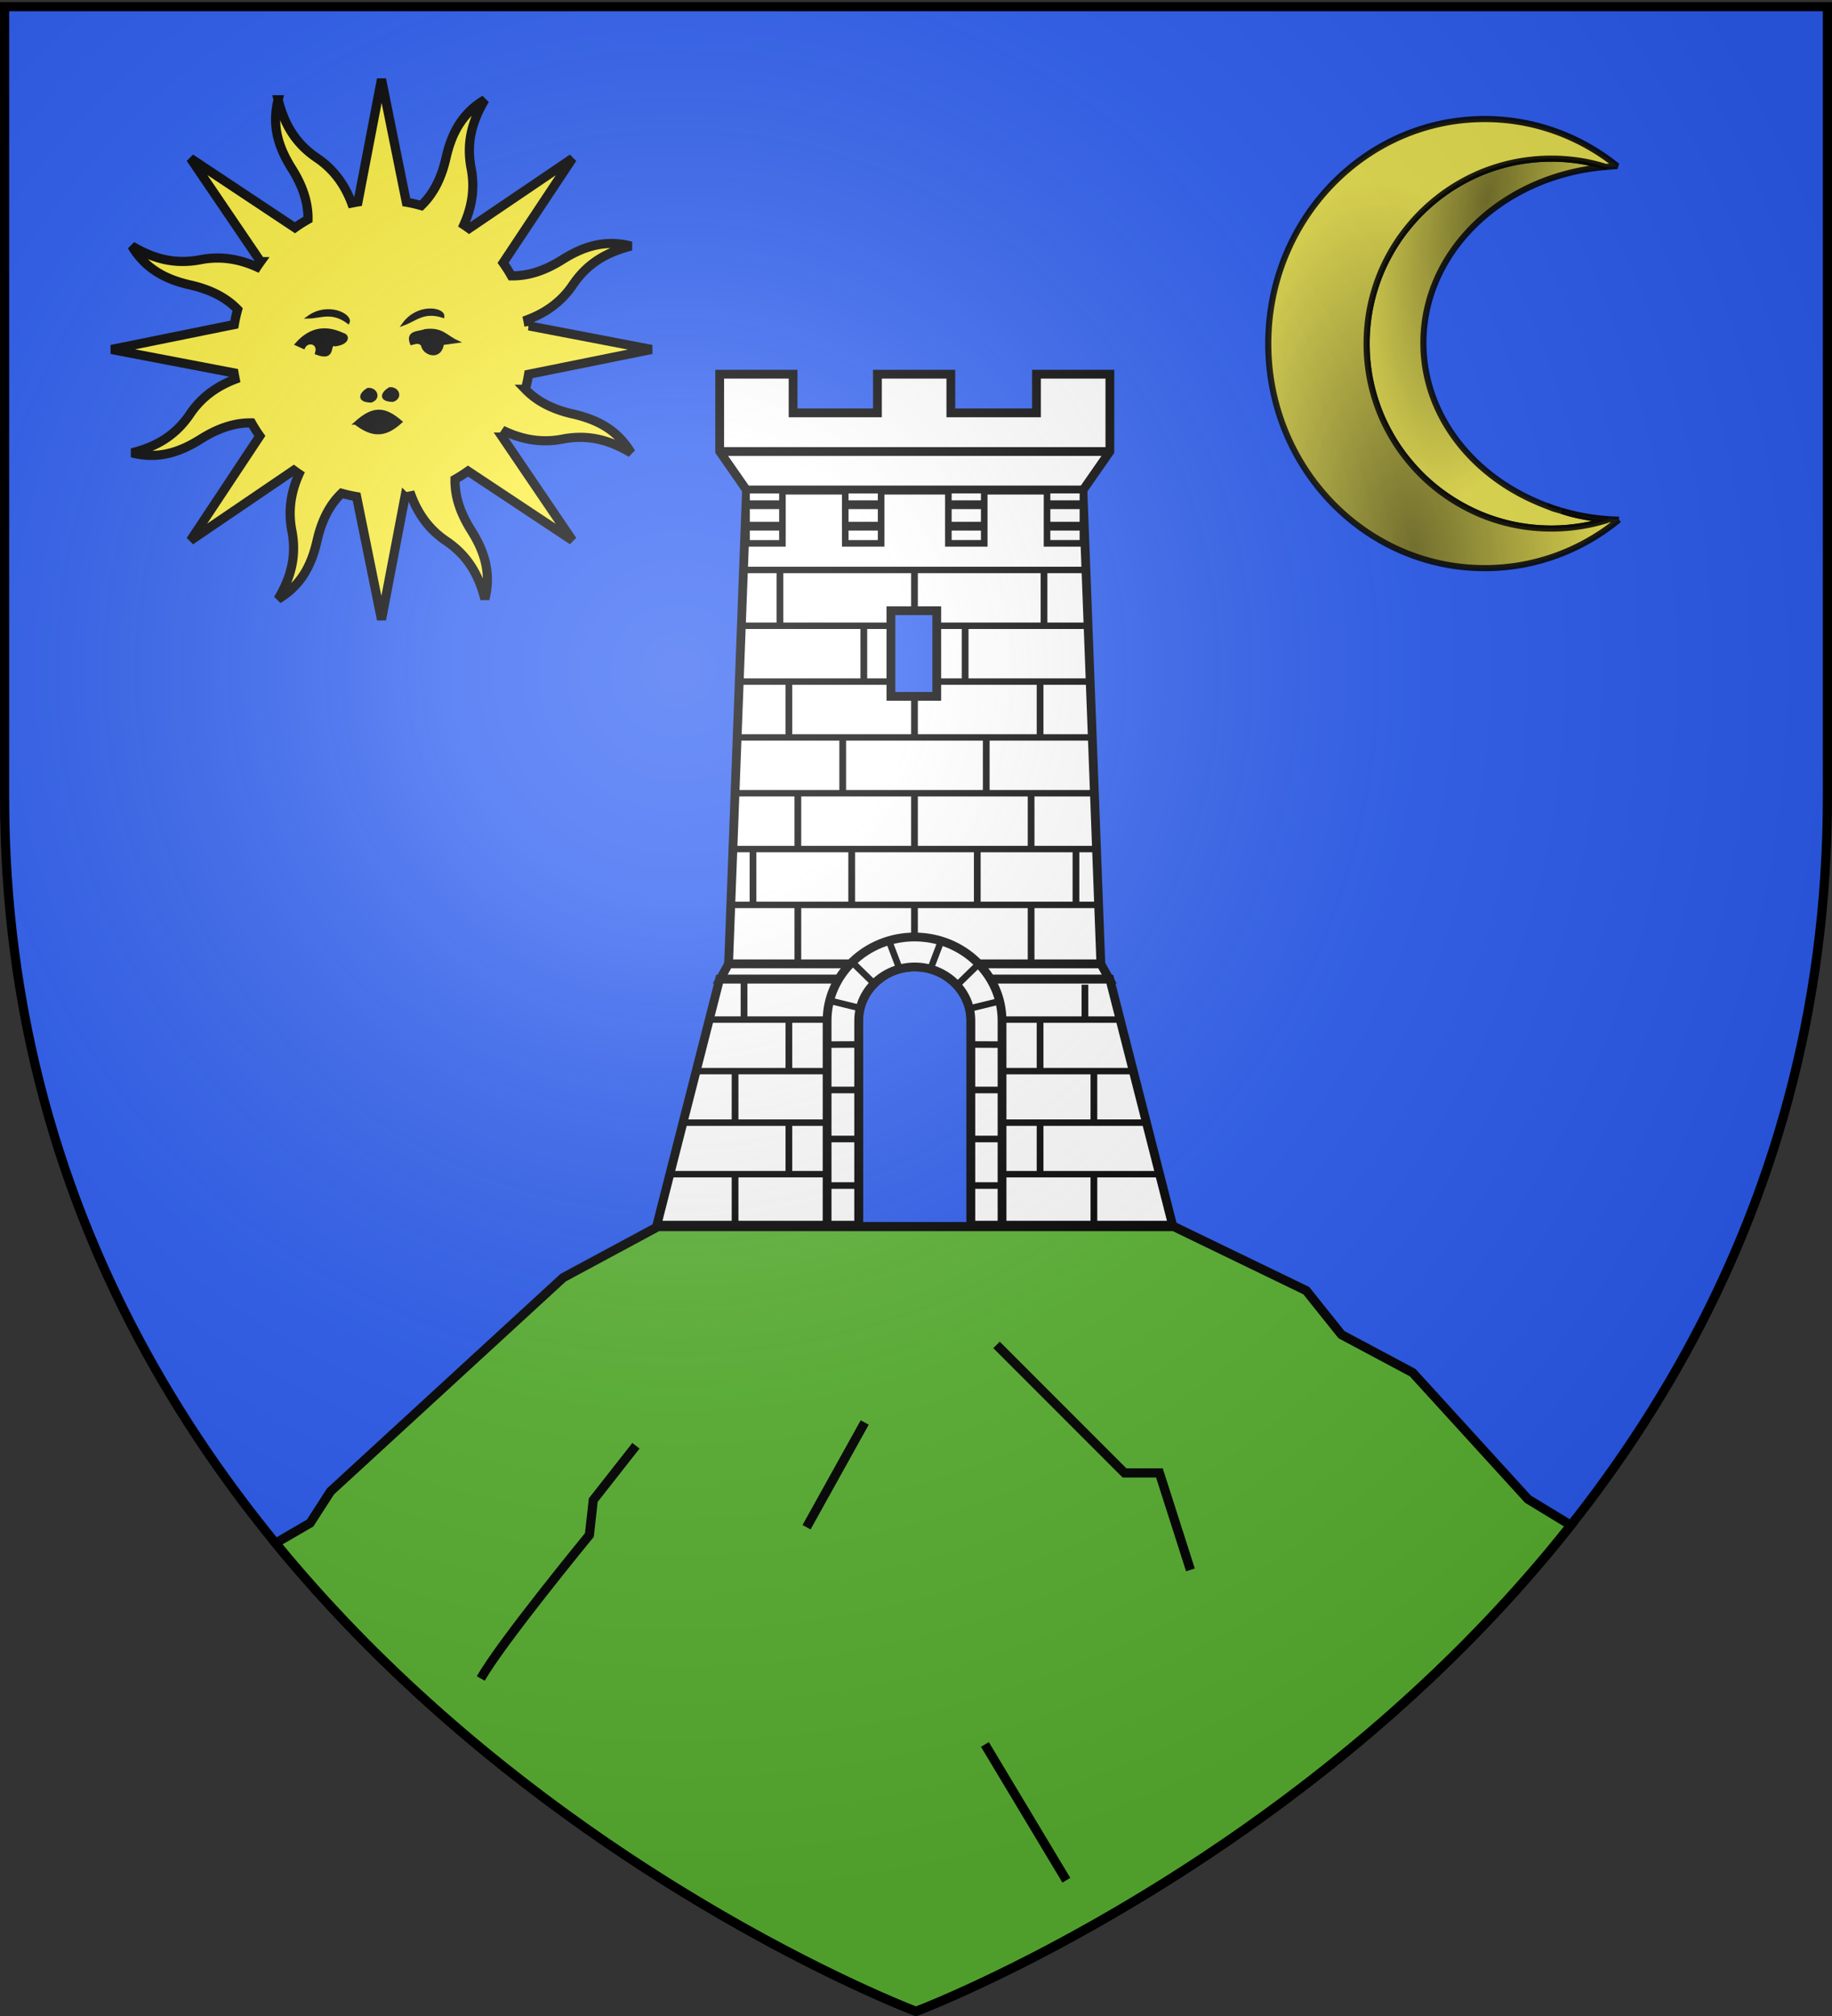
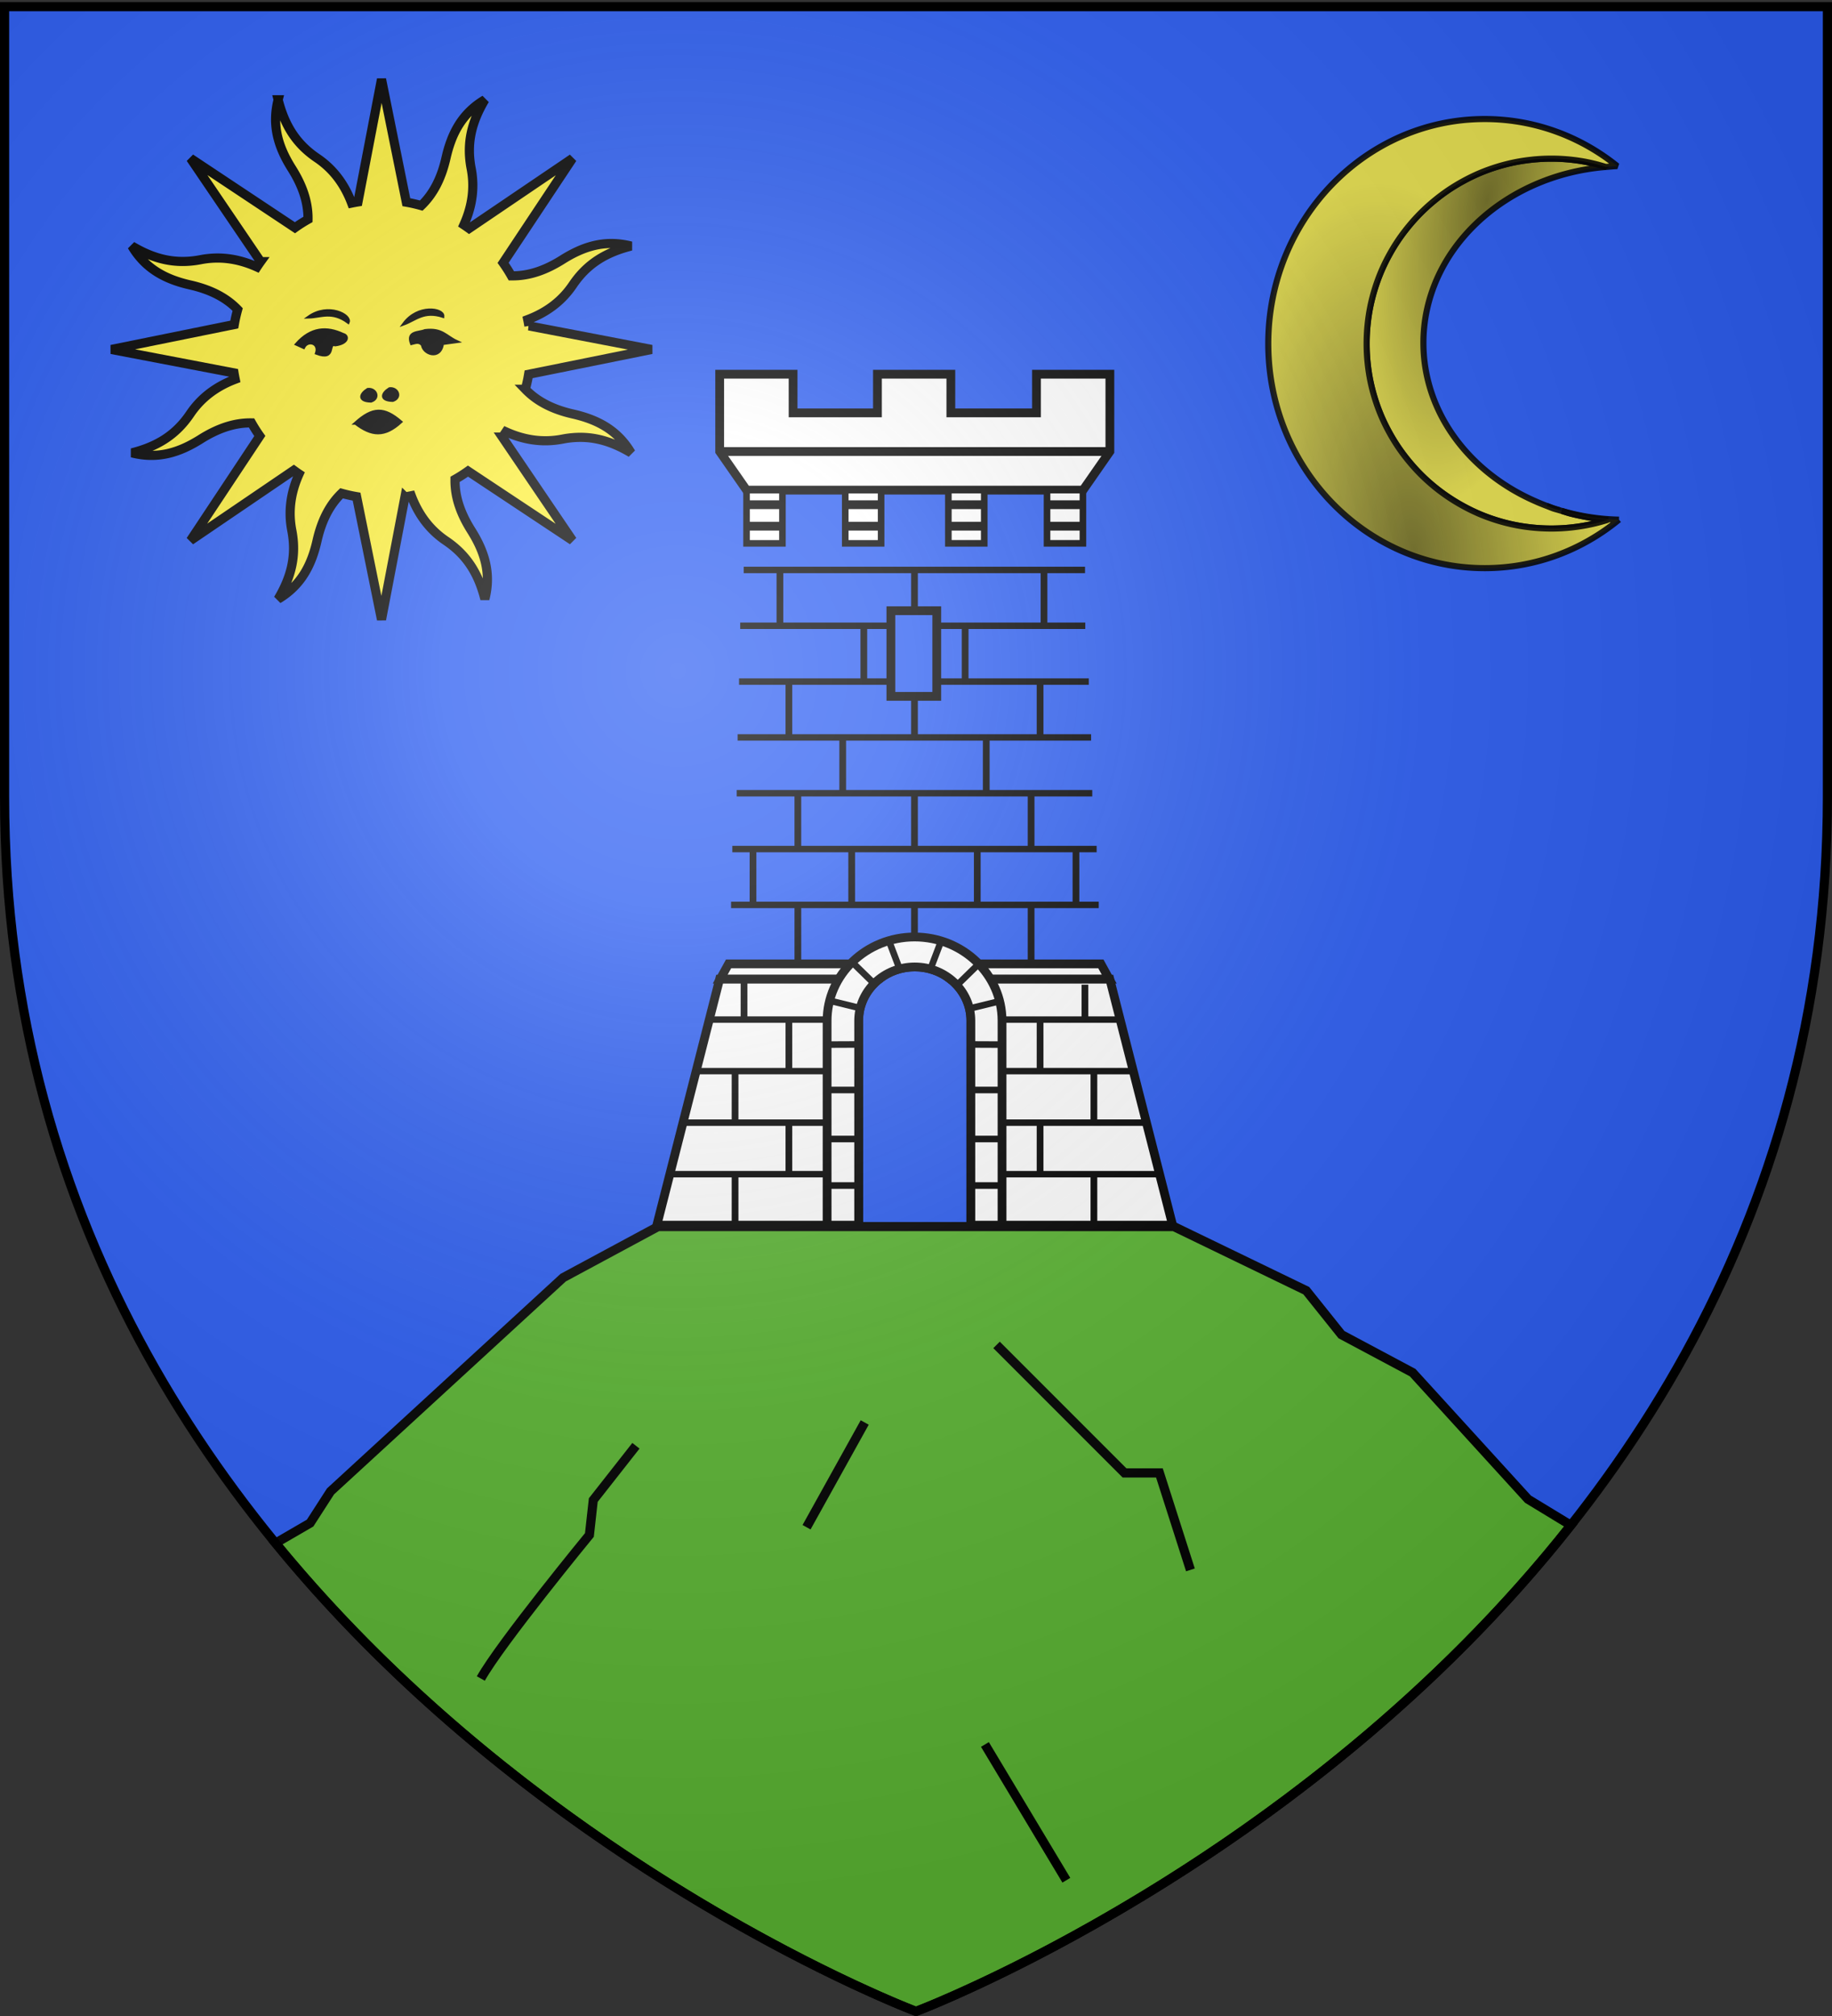
<svg xmlns="http://www.w3.org/2000/svg" xmlns:xlink="http://www.w3.org/1999/xlink" width="600" height="660" version="1.0">
  <rect width="100%" height="100%" fill="#333333" stroke="none" />
  <desc>Flag of Canton of Valais (Wallis)</desc>
  <defs>
    <radialGradient xlink:href="#a" id="i" cx="221.445" cy="226.331" r="300" fx="221.445" fy="226.331" gradientTransform="matrix(1.353 0 0 1.349 -77.63 -85.747)" gradientUnits="userSpaceOnUse" />
    <radialGradient xlink:href="#d" id="g" cx="49.017" cy="70.816" r="60.547" fx="49.017" fy="70.816" gradientTransform="matrix(1.651 .376 -.145 .637 178.829 27.442)" gradientUnits="userSpaceOnUse" />
    <radialGradient xlink:href="#c" id="h" cx="154.772" cy="112.17" r="73.516" fx="154.772" fy="112.17" gradientTransform="matrix(-.115 -.826 1.629 -.226 199.173 268.13)" gradientUnits="userSpaceOnUse" />
    <linearGradient id="a">
      <stop offset="0" style="stop-color:white;stop-opacity:.314" />
      <stop offset=".19" style="stop-color:white;stop-opacity:.251" />
      <stop offset=".6" style="stop-color:#6b6b6b;stop-opacity:.125" />
      <stop offset="1" style="stop-color:black;stop-opacity:.125" />
    </linearGradient>
    <linearGradient id="c">
      <stop offset="0" style="stop-color:#000;stop-opacity:1" />
      <stop offset="1" style="stop-color:#000;stop-opacity:0" />
    </linearGradient>
    <linearGradient id="d">
      <stop offset="0" style="stop-color:#000;stop-opacity:1" />
      <stop offset="1" style="stop-color:#000;stop-opacity:0" />
    </linearGradient>
    <path id="b" d="M2.922 27.673c0-5.952 2.317-9.844 5.579-11.013 1.448-.519 3.307-.273 5.018 1.447 2.119 2.129 2.736 7.993-3.483 9.121.658-.956.619-3.081-.714-3.787-.99-.524-2.113-.253-2.676.123-.824.552-1.729 2.106-1.679 4.108z" />
  </defs>
  <g style="display:inline">
    <path d="M300 658.5s298.5-112.32 298.5-397.772V2.176H1.5v258.552C1.5 546.18 300 658.5 300 658.5" style="fill:#2b5df2;fill-opacity:1;fill-rule:evenodd;stroke:none;stroke-width:1px;stroke-linecap:butt;stroke-linejoin:miter;stroke-opacity:1;display:inline" />
    <path d="m215.5 401.563-31.062 16.718-76.188 69.969-6.687 10.375-11.313 6.563C178.24 612.668 300 658.5 300 658.5s126.184-47.476 214.469-159.156l-14.032-8.531-37.78-41.438-23.313-12.437-11.531-14.407-43.344-20.969z" style="fill:#5ab532;fill-opacity:1;fill-rule:evenodd;stroke:#000;stroke-width:3;stroke-linecap:butt;stroke-linejoin:miter;stroke-opacity:1;display:inline;stroke-miterlimit:4;stroke-dasharray:none" />
    <path d="m326.38 440.296 41.91 41.91h11.43l10.159 31.748M157.476 549.513c6.35-11.43 35.559-46.989 35.559-46.989l1.27-11.43 13.97-17.779M322.57 571.103l26.67 44.448M264.153 499.985l19.049-34.29" style="opacity:1;fill:#5ab532;fill-opacity:1;stroke:#000;stroke-width:3;stroke-miterlimit:4;stroke-dasharray:none;stroke-opacity:1" />
  </g>
  <g style="display:inline">
    <g transform="translate(-1015.704 -1054.064)scale(1.562)">
      <path d="M801.159 753.249v16.2l5.637 8.1h70.538l5.637-8.1v-16.2h-15.39v8.1h-17.954v-8.1h-15.39v8.1h-17.688v-8.1z" style="fill:#fff;fill-opacity:1;stroke:#000;stroke-width:1.84;stroke-miterlimit:4;stroke-dasharray:none;stroke-opacity:1" />
-       <path d="M803.02 876.848h78.06l-3.761-99.302H806.78z" style="fill:#fff;fill-opacity:1;stroke:#000;stroke-width:1.84;stroke-miterlimit:4;stroke-dasharray:none;stroke-opacity:1" />
      <path d="m803.02 876.841-1.76 3.2h33.32c2.033-1.605 4.642-2.56 7.48-2.56 2.84 0 5.448.955 7.48 2.56h33.3l-1.76-3.2z" style="fill:#fff;fill-opacity:1;stroke:#000;stroke-width:1.84;stroke-miterlimit:4;stroke-dasharray:none;stroke-opacity:1" />
      <path d="m801.14 880.041-13.16 51.56h42.32v-42.88c0-3.493 1.668-6.616 4.28-8.68zm48.4 0c2.614 2.064 4.28 5.187 4.28 8.68v42.88h42.3l-13.16-51.56z" style="fill:#fff;fill-opacity:1;stroke:#000;stroke-width:1.84;stroke-miterlimit:4;stroke-dasharray:none;stroke-opacity:1" />
      <use xlink:href="#e" width="600" height="660" transform="translate(0 70.28)" />
      <path d="M803.545 863.798h77.089v1.35h-77.089zM803.807 852.098h76.388v1.35h-76.388zM804.728 840.398h74.548v1.35h-74.548zM804.916 828.698h74.116v1.35h-74.116zM805.216 816.998h73.328v1.35h-73.328zM805.46 805.298h72.351v1.35H805.46zM806.192 793.598h71.569v1.35h-71.569z" style="fill:#000;fill-opacity:1;stroke:none;stroke-width:2;stroke-miterlimit:4;stroke-dasharray:none;stroke-opacity:1" />
      <path d="M806.79 777.549h7.525v11.154h-7.524zM869.795 777.546h7.524V788.7h-7.524zM849.104 777.546h7.524V788.7h-7.524zM827.482 777.549h7.524v11.154h-7.524z" style="fill:#fff;fill-opacity:1;stroke:#000;stroke-width:1.38;stroke-miterlimit:4;stroke-dasharray:none;stroke-opacity:1" />
      <path id="e" d="M-806.005 841.296h11.863v1.411h-11.863z" style="fill:#000;fill-opacity:1;stroke:none;stroke-width:2;stroke-miterlimit:4;stroke-dasharray:none;stroke-opacity:1" transform="rotate(-90)" />
      <use xlink:href="#e" width="600" height="660" transform="translate(-10.621 11.863)" />
      <use xlink:href="#e" width="600" height="660" transform="translate(0 23.727)" />
      <path d="M837.055 802.82h9.618v17.949h-9.618z" style="fill:#2b5df2;fill-opacity:1;stroke:#000;stroke-width:1.84;stroke-miterlimit:4;stroke-dasharray:none;stroke-opacity:1" />
      <use xlink:href="#e" width="600" height="660" transform="translate(15.048 34.69)" />
      <use xlink:href="#e" width="600" height="660" transform="translate(0 46.554)" />
      <use xlink:href="#e" width="600" height="660" transform="translate(-13.167 58.417)" />
      <use xlink:href="#e" width="600" height="660" transform="translate(-28.215)" />
      <use xlink:href="#e" width="600" height="660" transform="translate(10.621 11.863)" />
      <use xlink:href="#e" width="600" height="660" transform="translate(33.858 58.417)" />
      <use xlink:href="#e" width="600" height="660" transform="translate(24.453 70.28)" />
      <use xlink:href="#e" width="600" height="660" transform="translate(-24.453 46.554)" />
      <use xlink:href="#e" width="600" height="660" transform="translate(-33.858 58.417)" />
      <use xlink:href="#e" width="600" height="660" transform="translate(27.16)" />
      <use xlink:href="#e" width="600" height="660" transform="translate(26.334 23.727)" />
      <use xlink:href="#e" width="600" height="660" transform="translate(-26.334 23.727)" />
      <use xlink:href="#e" width="600" height="660" transform="translate(-15.048 34.69)" />
      <use xlink:href="#e" width="600" height="660" transform="translate(24.453 46.554)" />
      <use xlink:href="#e" width="600" height="660" transform="translate(13.167 58.417)" />
      <use xlink:href="#e" width="600" height="660" transform="translate(-24.453 70.28)" />
      <path d="M849.104 785.1h7.524M849.104 780.6h7.524M869.795 785.1h7.524M869.795 780.6h7.524M827.472 785.1h7.524M827.472 780.6h7.524M806.781 785.1h7.524M806.781 780.6h7.524" style="fill:none;fill-opacity:1;stroke:#000;stroke-width:1.84;stroke-miterlimit:4;stroke-dasharray:none;stroke-opacity:1" />
      <path id="f" d="M-899.464 867.63h11.531v1.411h-11.531z" style="fill:#000;fill-opacity:1;stroke:none;stroke-width:2;stroke-miterlimit:4;stroke-dasharray:none;stroke-opacity:1" transform="rotate(-90)" />
      <path d="M790.531 920.239h33.855v1.35h-33.855zM793.274 909.439h30.794v1.35h-30.794zM796.2 898.639h28.137v1.35H796.2zM799.126 887.839h24.361v1.35h-24.361z" style="fill:#000;fill-opacity:1;stroke:none;stroke-width:2;stroke-miterlimit:4;stroke-dasharray:none;stroke-opacity:1" />
      <use xlink:href="#f" width="600" height="660" transform="matrix(1 0 0 .942 -63.954 84.832)" />
      <use xlink:href="#f" width="600" height="660" transform="matrix(1 0 0 .942 0 73.83)" />
      <use xlink:href="#f" width="600" height="660" transform="matrix(1 0 0 .953 -63.954 52.746)" />
      <use xlink:href="#f" width="600" height="660" transform="matrix(1 0 0 .716 -62.073 244.1)" />
      <use xlink:href="#f" width="600" height="660" transform="matrix(1 0 0 .661 9.405 294.276)" />
      <use xlink:href="#f" width="600" height="660" transform="matrix(1 0 0 .953 11.286 74.346)" />
      <use xlink:href="#f" width="600" height="660" transform="matrix(1 0 0 .918 -52.668 94.669)" />
      <use xlink:href="#f" width="600" height="660" transform="matrix(1 0 0 .918 11.286 83.936)" />
      <use xlink:href="#f" width="600" height="660" transform="matrix(1 0 0 .953 -52.668 41.946)" />
      <path d="M842.02 871.201c-10.123 0-18.34 7.873-18.34 17.56v42.84h6.62v-42.86c0-6.21 5.271-11.26 11.76-11.26 6.49 0 11.76 5.05 11.76 11.26v42.86h6.54v-42.84c0-9.687-8.216-17.56-18.34-17.56z" style="fill:#fff;fill-opacity:1;stroke:#000;stroke-width:1.84;stroke-miterlimit:4;stroke-dasharray:none;stroke-opacity:1" />
      <path d="M823.392 923.292h7.131M823.575 913.542h6.948M823.757 903.268h6.584M823.69 893.755l6.613-.028M824.509 884.622l5.815 1.423M828.575 876.125l4.525 4.42M836.734 872.24l2.194 5.774M860.175 923.292h-7.132M859.992 913.542h-6.949M859.81 903.268h-6.584M859.876 893.755l-6.613-.028M859.77 884.678l-5.816 1.423M855.289 877.026l-4.525 4.42M847.589 872.038l-2.195 5.774" style="fill:#000;fill-opacity:1;stroke:#000;stroke-width:1.38;stroke-miterlimit:4;stroke-dasharray:none;stroke-opacity:1" />
      <path d="M801.159 769.449h81.812" style="fill:#fff;fill-opacity:1;stroke:#000;stroke-width:1.84;stroke-miterlimit:4;stroke-dasharray:none;stroke-opacity:1" />
      <path d="M860.093 887.839h24.563v1.35h-24.563zM859.847 898.639h28.066v1.35h-28.066zM860.238 909.439h30.391v1.35h-30.391zM860.228 920.239h32.982v1.35h-32.982z" style="fill:#000;fill-opacity:1;stroke:none;stroke-width:2;stroke-miterlimit:4;stroke-dasharray:none;stroke-opacity:1" />
    </g>
    <g style="opacity:1;display:inline">
      <path d="M105.115 39.11c-2.936 11.483.3 20.935 5.911 29.841 4.34 6.888 7.19 14.227 7.055 22.113a64 64 0 0 0-5.673 3.604L67.06 64.547l30.444 44.848a66 66 0 0 0-1.593 2.317c-8.635-3.89-16.74-4.662-24.465-3.167-10.92 2.112-20.19-.175-29.87-5.945 6.043 10.196 15.059 14.589 25.324 16.919 7.954 1.805 15.144 4.973 20.63 10.667a65 65 0 0 0-1.464 6.518l-53.378 10.824 53.257 10.185c.147.916.323 1.83.51 2.745-8.859 3.351-15.157 8.525-19.564 15.045-6.227 9.215-14.356 14.155-25.28 16.92 11.482 2.936 20.918-.338 29.825-5.95 6.887-4.338 14.226-7.19 22.112-7.054a64 64 0 0 0 3.604 5.673l-30.105 45.386 44.87-30.498c.75.542 1.508 1.1 2.279 1.609-3.89 8.635-4.646 16.78-3.152 24.503 2.113 10.92-.19 20.152-5.96 29.832 10.196-6.043 14.589-15.059 16.919-25.324 1.805-7.954 4.973-15.144 10.667-20.63 2.15.598 4.31 1.089 6.518 1.464l10.824 53.378 10.185-53.257a64 64 0 0 0 2.745-.51c3.35 8.862 8.527 15.158 15.045 19.564 9.215 6.227 14.155 14.356 16.92 25.28 2.937-11.482-.338-20.918-5.95-29.825-4.347-6.9-7.166-14.217-7.015-22.128a64 64 0 0 0 5.634-3.588l45.387 30.105-30.46-44.886a66 66 0 0 0 1.57-2.263c8.637 3.901 16.775 4.646 24.504 3.152 10.919-2.113 20.151.19 29.832 5.96-6.044-10.196-15.044-14.55-25.31-16.88-7.944-1.804-15.126-5.033-20.607-10.722a65 65 0 0 0 1.426-6.502l53.394-10.786-53.273-10.223a64 64 0 0 0-.51-2.745c8.867-3.348 15.157-8.524 19.564-15.045 6.227-9.215 14.372-14.117 25.296-16.882-11.482-2.936-20.934.3-29.84 5.911-6.901 4.348-14.218 7.167-22.129 7.016a64 64 0 0 0-3.588-5.634l30.121-45.348-44.902 30.422a66 66 0 0 0-2.263-1.57c3.896-8.634 4.662-16.742 3.167-24.466-2.112-10.92.175-20.19 5.945-29.87-10.196 6.043-14.55 15.043-16.88 25.308-1.808 7.963-5.031 15.176-10.744 20.662-2.135-.593-4.288-1.107-6.48-1.48L150.01 30.188 139.787 83.46c-.916.147-1.83.323-2.745.51-3.35-8.861-8.524-15.157-15.045-19.564-9.215-6.227-14.117-14.372-16.882-25.296z" style="opacity:1;fill:#fcef3c;fill-opacity:1;fill-rule:nonzero;stroke:#000;stroke-width:3.977;stroke-linecap:butt;stroke-linejoin:miter;marker:none;marker-start:none;marker-mid:none;marker-end:none;stroke-miterlimit:4;stroke-dasharray:none;stroke-dashoffset:0;stroke-opacity:1;visibility:visible;display:inline;overflow:visible" transform="matrix(.754 0 0 .754 11.84 3.172)" />
      <path d="M138.694 179.527c7.096 5.48 12.635 5.892 19.689-.57-7.296-6.258-12.083-6.26-19.69.57zM121.784 149.16c1.522-4.594-3.865-6.059-5.612-2.526l-3.086-1.403c6.32-7.14 13.136-7.523 20.203-4.209 2.362.546 2.262 3.753-3.367 4.49-3.662-1.184.48 6.885-8.138 3.648zM118.417 133.446c5.382-.135 10.074-2.918 17.117 2.245 1.252-2.97-8.601-8.255-17.117-2.245zM159.713 136.412c5.062-1.832 8.632-5.957 16.947-3.289.247-3.213-10.772-5.108-16.947 3.289zM167.803 145.512c-1.59-1.783-3.18-.905-4.77-.561-2.003-5.27 3.09-4.46 5.892-5.612 7.389-.903 8.885 2.522 13.75 4.77l-6.174.842c-1.02 7.236-8.383 4.363-8.698.561zM153.492 164.593c3.47-.44 5.24 3.806 1.403 5.05-5.618-.14-4.626-3.04-1.403-5.05zM144.038 164.89c3.469-.44 5.24 3.805 1.403 5.05-5.618-.141-4.626-3.041-1.403-5.05z" style="fill:#000;fill-opacity:1;fill-rule:evenodd;stroke:#000;stroke-width:1.326px;stroke-linecap:butt;stroke-linejoin:miter;stroke-opacity:1" transform="matrix(.754 0 0 .754 11.84 3.172)" />
    </g>
    <path d="M149.519 52.07c.233-.62.502-1.214.719-1.844.238-.691.407-1.422.625-2.125a71 71 0 0 1-1.344 3.97z" style="opacity:.9;fill:#fcef3c;fill-opacity:1;fill-rule:evenodd;stroke:#000;stroke-width:2;stroke-linejoin:bevel;stroke-miterlimit:4;stroke-dasharray:none;stroke-opacity:1" transform="rotate(90 271.353 287.555)" />
    <path d="M38.456 32.976c-.83 2.7-1.522 5.468-1.968 8.313a61 61 0 0 0-.75 9.469q0 3.134.312 6.187c.207 2.035.503 4.03.906 6 .404 1.97.91 3.917 1.5 5.813a60 60 0 0 0 2.032 5.562 60 60 0 0 0 2.562 5.281 61 61 0 0 0 3.031 5 61 61 0 0 0 3.5 4.657 61 61 0 0 0 3.907 4.312 61 61 0 0 0 4.312 3.906 61 61 0 0 0 4.656 3.5 61 61 0 0 0 5 3.032 60 60 0 0 0 5.282 2.562 60 60 0 0 0 5.562 2.031 60 60 0 0 0 5.813 1.5c1.97.404 3.965.7 6 .907q3.053.311 6.187.312 3.135 0 6.188-.312a60 60 0 0 0 6-.907c1.97-.403 3.917-.91 5.812-1.5a60 60 0 0 0 5.563-2.03 60 60 0 0 0 5.28-2.563 61 61 0 0 0 5-3.032 61 61 0 0 0 4.657-3.5 61 61 0 0 0 4.313-3.906 60.512 60.512 0 0 0 7.375-8.969 61 61 0 0 0 3.03-5 60 60 0 0 0 2.563-5.28 60 60 0 0 0 2.032-5.563 60 60 0 0 0 1.5-5.813c.403-1.97.7-3.965.906-6q.311-3.053.312-6.187c0-3.227-.265-6.38-.75-9.47a60 60 0 0 0-2.125-9.03 73.034 73.034 0 0 1-2 12.188c-.258 1.02-.606 2-.906 3-.063.218-.122.437-.187.655-.218.703-.387 1.434-.625 2.125-.217.63-.486 1.224-.72 1.844a70 70 0 0 1-1.437 3.563c-.018.043-.044.082-.062.125-9.411 21.863-29.11 36.968-51.969 36.968-30.171 0-54.898-26.268-57.594-59.75z" style="opacity:.9;fill:#fcef3c;fill-opacity:1;fill-rule:evenodd;stroke:#000;stroke-width:2;stroke-linejoin:bevel;stroke-miterlimit:4;stroke-dasharray:none;stroke-opacity:1" transform="rotate(90 271.353 287.555)" />
    <path d="M153.925 28.664a73.6 73.6 0 0 1-2.875 18.781c.3-.999.648-1.98.906-3a73 73 0 0 0 2-12.187 60 60 0 0 1 2.125 9.03c.485 3.09.75 6.243.75 9.47q0 3.134-.312 6.187a60 60 0 0 1-.906 6 60 60 0 0 1-1.5 5.813 60 60 0 0 1-2.032 5.562 60 60 0 0 1-2.562 5.281 61 61 0 0 1-3.031 5 60.5 60.5 0 0 1-7.375 8.97 61 61 0 0 1-4.313 3.905 61 61 0 0 1-4.656 3.5 61 61 0 0 1-5 3.032 60 60 0 0 1-5.281 2.562 60 60 0 0 1-5.563 2.031 60 60 0 0 1-5.812 1.5c-1.97.404-3.966.7-6 .907a61 61 0 0 1-6.188.312q-3.135 0-6.187-.312a60 60 0 0 1-6-.907 60 60 0 0 1-5.813-1.5 60 60 0 0 1-5.562-2.03 60 60 0 0 1-5.282-2.563 61 61 0 0 1-5-3.032 61 61 0 0 1-4.656-3.5 61 61 0 0 1-4.312-3.906 61 61 0 0 1-3.907-4.312 61 61 0 0 1-3.5-4.657 61 61 0 0 1-3.03-5 60 60 0 0 1-2.563-5.28 60 60 0 0 1-2.032-5.563 60 60 0 0 1-1.5-5.813c-.403-1.97-.699-3.965-.906-6a61 61 0 0 1-.312-6.187c0-3.227.265-6.38.75-9.47.446-2.844 1.138-5.612 1.968-8.312-.1-1.246-.243-2.484-.28-3.75-9.662 12.001-15.407 27.08-15.407 43.438 0 39.138 32.944 70.875 73.531 70.875s73.5-31.737 73.5-70.875c0-16.618-5.934-31.908-15.875-44z" style="opacity:.9;fill:#fcef3c;fill-opacity:1;fill-rule:evenodd;stroke:#000;stroke-width:2;stroke-linejoin:bevel;stroke-miterlimit:4;stroke-dasharray:none;stroke-opacity:1" transform="rotate(90 271.353 287.555)" />
    <path d="M238.907 52.137c-.83 2.699-1.522 5.468-1.968 8.312a61 61 0 0 0-.75 9.469q0 3.135.312 6.187c.207 2.035.503 4.03.906 6 .404 1.97.91 3.917 1.5 5.813a60 60 0 0 0 2.032 5.562 60 60 0 0 0 2.562 5.282 61 61 0 0 0 3.031 5 61 61 0 0 0 3.5 4.656 61 61 0 0 0 3.907 4.312 61 61 0 0 0 4.312 3.907 61 61 0 0 0 4.656 3.5 61 61 0 0 0 5 3.03 60 60 0 0 0 5.282 2.563 60 60 0 0 0 5.562 2.032 60 60 0 0 0 5.813 1.5c1.97.403 3.965.699 6 .906q3.053.311 6.187.312 3.135 0 6.188-.312a60 60 0 0 0 6-.906c1.97-.404 3.917-.91 5.812-1.5a60 60 0 0 0 5.563-2.032 60 60 0 0 0 5.28-2.562 61 61 0 0 0 5-3.031 61 61 0 0 0 4.657-3.5 61 61 0 0 0 4.313-3.907 60.512 60.512 0 0 0 7.375-8.969 61 61 0 0 0 3.03-5 60 60 0 0 0 2.563-5.28 60 60 0 0 0 2.032-5.563 60 60 0 0 0 1.5-5.813c.403-1.97.7-3.965.906-6q.31-3.053.312-6.187c0-3.226-.265-6.38-.75-9.469a60 60 0 0 0-2.125-9.031 73.034 73.034 0 0 1-2 12.188c-.258 1.02-.606 2-.906 3-.063.218-.122.438-.187.656-.219.702-.387 1.433-.625 2.125-.217.63-.486 1.223-.72 1.843a70 70 0 0 1-1.437 3.563c-.018.043-.044.082-.062.125-9.411 21.863-29.11 36.969-51.969 36.969-30.172 0-54.898-26.27-57.594-59.75z" style="opacity:.5;fill:url(#g);fill-opacity:1;fill-rule:evenodd;stroke:#000;stroke-width:0;stroke-linejoin:bevel;stroke-miterlimit:4;stroke-dasharray:none;stroke-opacity:1" transform="rotate(90 381.159 196.91)" />
    <path d="M354.376 47.824a73.6 73.6 0 0 1-2.875 18.781c.3-.999.648-1.98.906-3a73 73 0 0 0 2-12.187 60 60 0 0 1 2.125 9.031c.485 3.09.75 6.243.75 9.469q-.001 3.135-.312 6.187a60 60 0 0 1-.906 6 60 60 0 0 1-1.5 5.813 60 60 0 0 1-2.032 5.562 60 60 0 0 1-2.562 5.282 61 61 0 0 1-3.031 5 60.5 60.5 0 0 1-7.375 8.968 61 61 0 0 1-4.313 3.907 61 61 0 0 1-4.656 3.5 61 61 0 0 1-5 3.03 60 60 0 0 1-5.281 2.563 60 60 0 0 1-5.563 2.032 60 60 0 0 1-5.812 1.5c-1.97.403-3.966.699-6 .906a61 61 0 0 1-6.188.312q-3.135 0-6.187-.312a60 60 0 0 1-6-.906 60 60 0 0 1-5.813-1.5 60 60 0 0 1-5.562-2.032 60 60 0 0 1-5.282-2.562 61 61 0 0 1-5-3.031 61 61 0 0 1-4.656-3.5 61 61 0 0 1-4.312-3.907 61 61 0 0 1-3.907-4.312 61 61 0 0 1-3.5-4.656 61 61 0 0 1-3.03-5 60 60 0 0 1-2.563-5.282 60 60 0 0 1-2.032-5.562 60 60 0 0 1-1.5-5.813c-.403-1.97-.699-3.965-.906-6a61 61 0 0 1-.312-6.187c0-3.226.265-6.38.75-9.469.446-2.844 1.138-5.613 1.968-8.312-.1-1.247-.243-2.485-.28-3.75-9.663 12-15.407 27.08-15.407 43.437 0 39.138 32.944 70.875 73.531 70.875s73.5-31.737 73.5-70.875c0-16.618-5.934-31.908-15.875-44z" style="opacity:.5;fill:url(#h);fill-opacity:1;fill-rule:evenodd;stroke:#000;stroke-width:0;stroke-linejoin:bevel;stroke-miterlimit:4;stroke-dasharray:none;stroke-opacity:1" transform="rotate(90 381.159 196.91)" />
  </g>
  <g style="display:inline">
    <path d="M300 658.5s298.5-112.32 298.5-397.772V2.176H1.5v258.552C1.5 546.18 300 658.5 300 658.5" style="opacity:1;fill:url(#i);fill-opacity:1;fill-rule:evenodd;stroke:none;stroke-width:1px;stroke-linecap:butt;stroke-linejoin:miter;stroke-opacity:1" />
  </g>
  <g style="display:inline">
    <path d="M300 658.5S1.5 546.18 1.5 260.728V2.176h597v258.552C598.5 546.18 300 658.5 300 658.5z" style="opacity:1;fill:none;fill-opacity:1;fill-rule:evenodd;stroke:#000;stroke-width:3;stroke-linecap:butt;stroke-linejoin:miter;stroke-miterlimit:4;stroke-dasharray:none;stroke-opacity:1" />
  </g>
</svg>